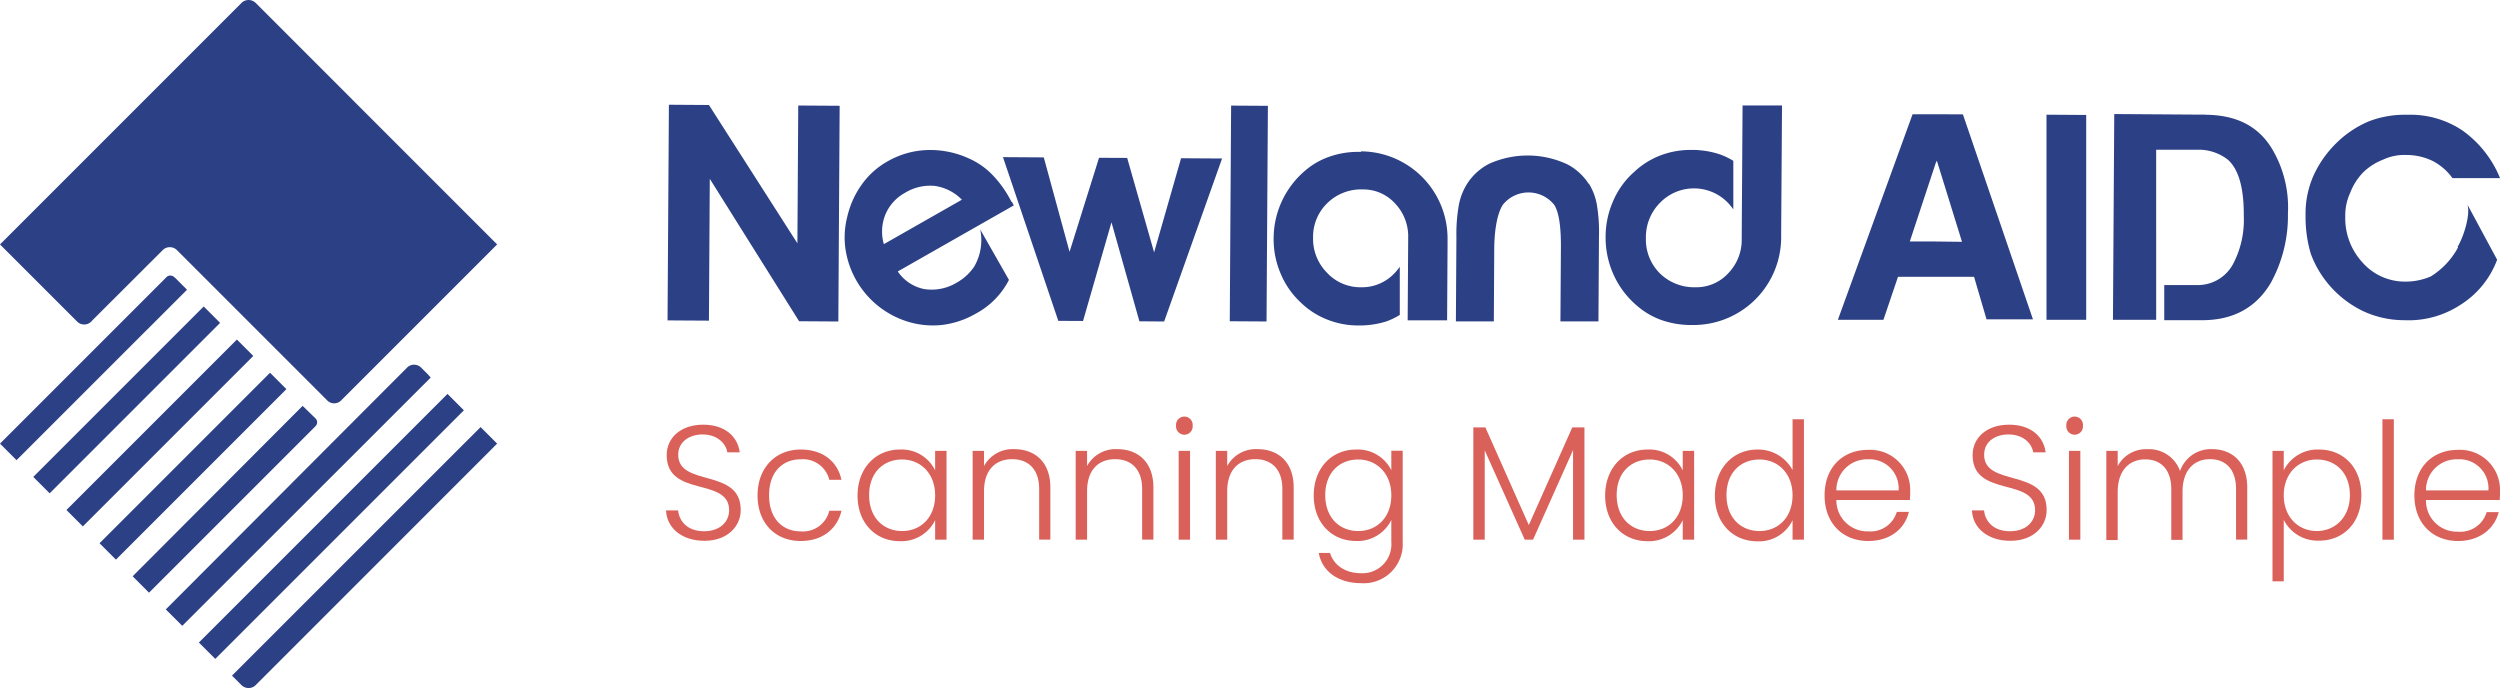
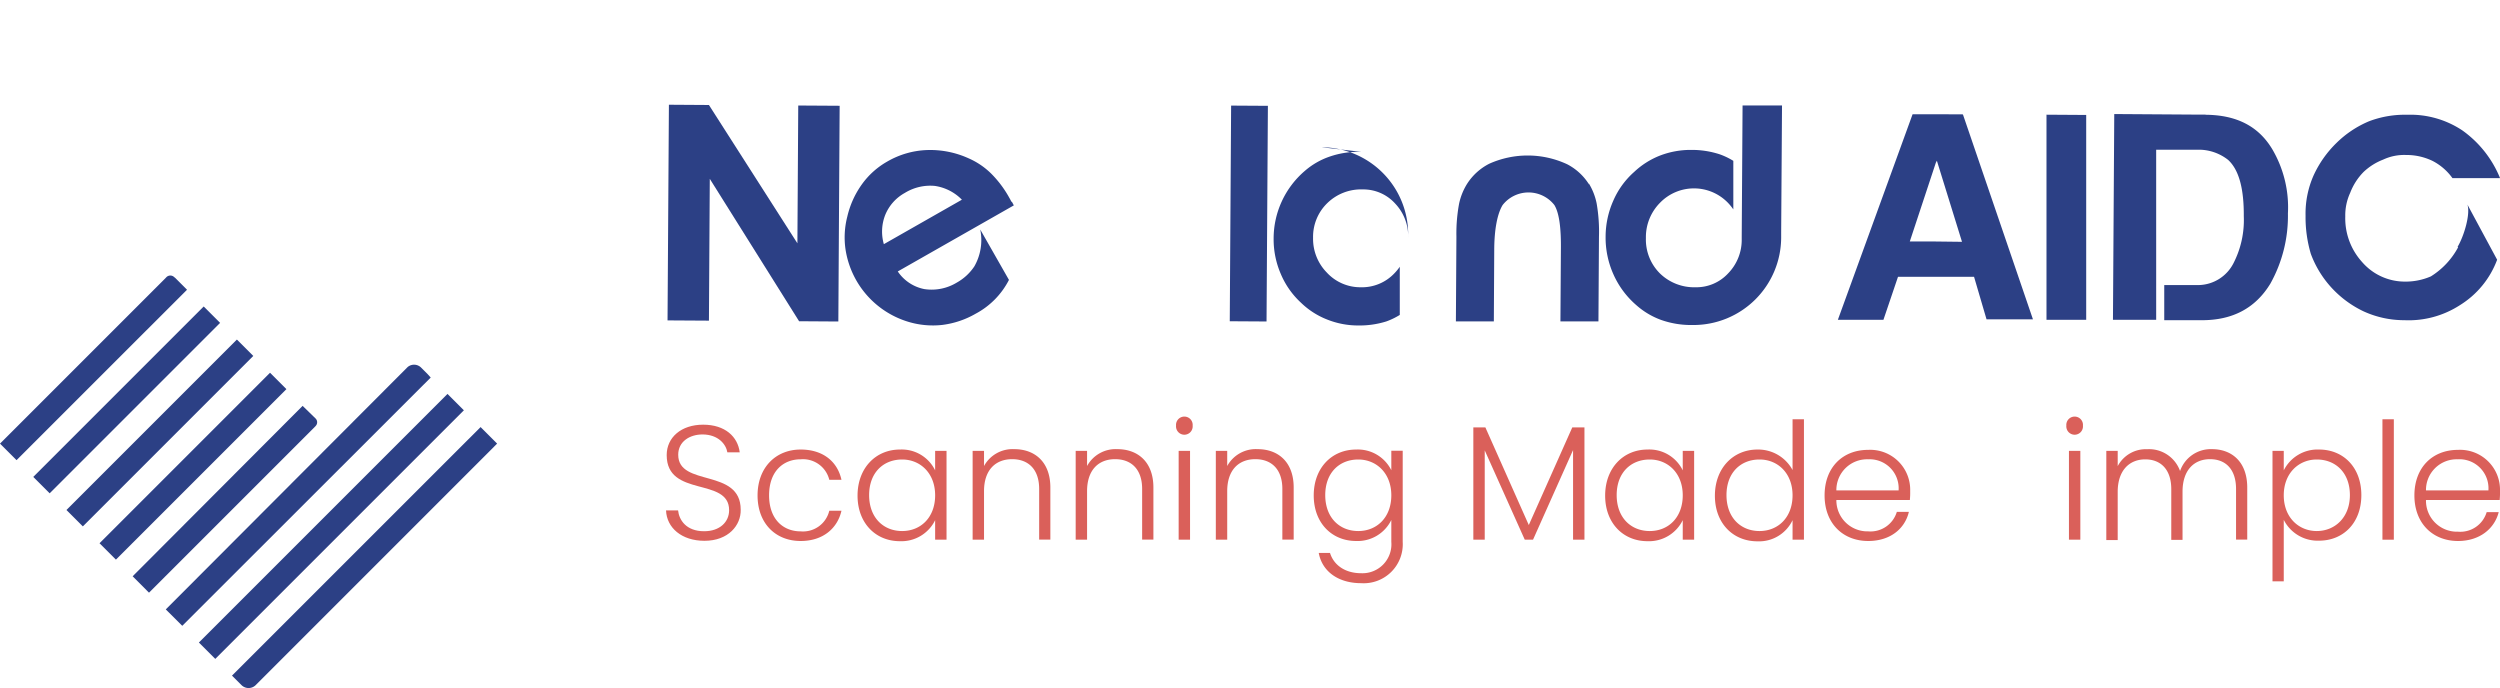
<svg xmlns="http://www.w3.org/2000/svg" viewBox="0 0 384.06 105.7">
  <defs>
    <style>.cls-1{fill:#2c4085;}.cls-2{fill:#da605a;}</style>
  </defs>
  <g data-name="Layer 2" id="Layer_2">
    <g data-name="图层 1" id="图层_1">
      <polygon points="122.5 37.38 108.91 16.13 102.76 16.09 102.55 49.22 108.91 49.26 109.04 27.47 122.76 49.35 128.79 49.39 128.99 16.25 122.63 16.21 122.5 37.38" class="cls-1" />
      <path d="M155.38,31q-.19-.39-.3-.57a16.65,16.65,0,0,0-2.84-3.79,11.47,11.47,0,0,0-3.42-2.31,14.26,14.26,0,0,0-6.37-1.28,13.09,13.09,0,0,0-6.15,1.77,12.17,12.17,0,0,0-3.88,3.48,13.85,13.85,0,0,0-2.26,5,12.78,12.78,0,0,0-.27,5,13.88,13.88,0,0,0,1.69,4.83,13.78,13.78,0,0,0,8,6.32,13,13,0,0,0,5.23.46,13.62,13.62,0,0,0,5.08-1.72A12.15,12.15,0,0,0,155,43l-4.41-7.74a8.15,8.15,0,0,1-.9,5.65,7.77,7.77,0,0,1-2.7,2.5,7.44,7.44,0,0,1-5,1,6.4,6.4,0,0,1-4.07-2.71l17.83-10.15c-.07-.12-.17-.31-.3-.56m-19.67,6.52A7,7,0,0,1,136,33a6.78,6.78,0,0,1,3-3.36,7.44,7.44,0,0,1,4.61-1.08,7.29,7.29,0,0,1,4.16,2.12Z" class="cls-1" />
      <path d="M377.62,38a11.84,11.84,0,0,1-4.18,4.46,9.7,9.7,0,0,1-4,.8,8.67,8.67,0,0,1-6.56-3,10,10,0,0,1-2.59-7,8.26,8.26,0,0,1,.76-3.65,9.26,9.26,0,0,1,2.06-3.2,9.14,9.14,0,0,1,3-1.89,7.6,7.6,0,0,1,3.51-.71,9.2,9.2,0,0,1,4.08.91,8.62,8.62,0,0,1,3.06,2.65l7.31,0a16.69,16.69,0,0,0-5.8-7.34,14.43,14.43,0,0,0-8.47-2.4,15.47,15.47,0,0,0-5.86,1,15.87,15.87,0,0,0-5,3.33A16.63,16.63,0,0,0,355.4,27a14.47,14.47,0,0,0-1.21,6.13A19.78,19.78,0,0,0,355,39a15.78,15.78,0,0,0,3,5,16,16,0,0,0,5.1,3.83,15,15,0,0,0,6.28,1.36,14.49,14.49,0,0,0,8.49-2.29,13.88,13.88,0,0,0,5.75-7l-4.57-8.48c.5,1.44-.52,4.86-1.5,6.49" class="cls-1" />
-       <polygon points="177.3 38.77 173.16 24.26 168.84 24.24 164.31 38.69 160.35 24.18 154.08 24.14 162.58 49.29 166.38 49.31 170.75 34.15 175.04 49.36 178.84 49.39 187.74 24.35 181.44 24.31 177.3 38.77" class="cls-1" />
      <rect transform="translate(157.84 224.44) rotate(-89.64)" height="5.65" width="33.13" y="29.98" x="175.28" class="cls-1" />
      <path d="M244.11,28.32a8.69,8.69,0,0,0-3.34-3.08,14.4,14.4,0,0,0-12-.08,8.76,8.76,0,0,0-3.37,3.05,9.46,9.46,0,0,0-1.25,3.09,25.16,25.16,0,0,0-.41,5.07l-.08,13,5.83,0,.06-10.87c0-3.36.51-5.73,1.29-7a5.05,5.05,0,0,1,7.95,0c.76,1.25,1.05,3.63,1,7l-.07,10.87,5.84,0,.08-13a25.41,25.41,0,0,0-.35-5.08,9.39,9.39,0,0,0-1.21-3.11" class="cls-1" />
-       <path d="M209.12,23.33h-.48a13.32,13.32,0,0,0-4.35.72,11.46,11.46,0,0,0-3.82,2.19,13.69,13.69,0,0,0-4.81,10.4,13.4,13.4,0,0,0,1.09,5.42,12.72,12.72,0,0,0,3.14,4.47,12.07,12.07,0,0,0,4,2.56,12.76,12.76,0,0,0,4.73.91,13.73,13.73,0,0,0,4.35-.62,11.08,11.08,0,0,0,2.07-1l0-7.4a7.71,7.71,0,0,1-.82,1,6.85,6.85,0,0,1-5.2,2.15,7,7,0,0,1-5.18-2.25,7.4,7.4,0,0,1-2.12-5.35,7.21,7.21,0,0,1,2.2-5.34,7.42,7.42,0,0,1,5.47-2.09,6.58,6.58,0,0,1,4.94,2.17,7.31,7.31,0,0,1,2,5.26c0,.11,0,.23,0,.34l-.08,12.34,6.06,0,.07-11.71c0-.25,0-.5,0-.79a13.39,13.39,0,0,0-13.3-13.46" class="cls-1" />
+       <path d="M209.12,23.33h-.48a13.32,13.32,0,0,0-4.35.72,11.46,11.46,0,0,0-3.82,2.19,13.69,13.69,0,0,0-4.81,10.4,13.4,13.4,0,0,0,1.09,5.42,12.72,12.72,0,0,0,3.14,4.47,12.07,12.07,0,0,0,4,2.56,12.76,12.76,0,0,0,4.73.91,13.73,13.73,0,0,0,4.35-.62,11.08,11.08,0,0,0,2.07-1l0-7.4a7.71,7.71,0,0,1-.82,1,6.85,6.85,0,0,1-5.2,2.15,7,7,0,0,1-5.18-2.25,7.4,7.4,0,0,1-2.12-5.35,7.21,7.21,0,0,1,2.2-5.34,7.42,7.42,0,0,1,5.47-2.09,6.58,6.58,0,0,1,4.94,2.17,7.31,7.31,0,0,1,2,5.26c0,.11,0,.23,0,.34c0-.25,0-.5,0-.79a13.39,13.39,0,0,0-13.3-13.46" class="cls-1" />
      <path d="M267.57,36.37c0,.12,0,.23,0,.35A7.36,7.36,0,0,1,265.48,42a6.64,6.64,0,0,1-5,2.13A7.53,7.53,0,0,1,255,42a7.33,7.33,0,0,1-2.15-5.42A7.49,7.49,0,0,1,255,31.17a7.26,7.26,0,0,1,10.47,0,7.88,7.88,0,0,1,.81,1l0-7.46a10.76,10.76,0,0,0-2.08-1,13.72,13.72,0,0,0-4.37-.68,13.11,13.11,0,0,0-4.79.86,12.35,12.35,0,0,0-4,2.53,12.55,12.55,0,0,0-3.22,4.46,13.65,13.65,0,0,0-1.16,5.46,13.8,13.8,0,0,0,1.2,5.8,13.48,13.48,0,0,0,3.52,4.74,11.8,11.8,0,0,0,3.81,2.27,13.82,13.82,0,0,0,4.39.78h.48a13.48,13.48,0,0,0,13.57-13.4c0-.3,0-.55,0-.8l.13-19.53H267.7Z" class="cls-1" />
      <path d="M297.46,17.55l-3.64,0L282.34,49.13h7l2.24-6.61,5.76,0,5.92,0,1.92,6.54h7.13L301.55,17.57Zm-.12,19.55-3.95,0,4-12.1.16-.31,3.86,12.46Z" class="cls-1" />
      <path d="M338.82,17.61h-.77l-13.25-.09-.2,31.61h6.64V23L338,23a7.31,7.31,0,0,1,4.3,1.57c1.68,1.55,2.43,4.48,2.4,8.64a14.49,14.49,0,0,1-1.58,7.22,6.14,6.14,0,0,1-5.25,3.36h-.32l-5.07,0v5.4l5.35,0h.46c4.62,0,8.17-1.79,10.5-5.63a21.31,21.31,0,0,0,2.69-10.76,17.62,17.62,0,0,0-2.4-9.87c-2.13-3.56-5.51-5.27-10.28-5.3" class="cls-1" />
      <polygon points="314.39 49.13 320.49 49.13 320.49 17.66 314.39 17.62 314.39 49.13" class="cls-1" />
      <path d="M108.22,83.08c-3.5,0-5.8-2-5.9-4.67h1.85c.15,1.45,1.22,3.2,4,3.2,2.42,0,3.84-1.43,3.84-3.23,0-5.14-9.59-1.89-9.59-8.47,0-2.7,2.22-4.67,5.6-4.67s5.32,1.85,5.62,4.25h-1.9c-.2-1.23-1.38-2.73-3.8-2.75-2,0-3.75,1.1-3.75,3.12,0,5,9.6,2,9.6,8.45C113.84,80.68,111.91,83.08,108.22,83.08Z" class="cls-2" />
      <path d="M123,69.06c3.42,0,5.65,1.83,6.27,4.65h-1.87a4.16,4.16,0,0,0-4.4-3.15c-2.67,0-4.85,1.83-4.85,5.53s2.18,5.54,4.85,5.54a4.15,4.15,0,0,0,4.4-3.17h1.87c-.62,2.72-2.85,4.65-6.27,4.65-3.85,0-6.62-2.7-6.62-7S119.19,69.06,123,69.06Z" class="cls-2" />
      <path d="M138.26,69.06a5.7,5.7,0,0,1,5.4,3.2v-3h1.75V82.91h-1.75v-3a5.77,5.77,0,0,1-5.42,3.23c-3.72,0-6.5-2.78-6.5-7S134.52,69.06,138.26,69.06Zm.33,1.53c-2.87,0-5.07,2-5.07,5.47s2.2,5.52,5.07,5.52,5.07-2.1,5.07-5.49S141.39,70.59,138.59,70.59Z" class="cls-2" />
      <path d="M159.64,75.11c0-3-1.65-4.57-4.15-4.57s-4.32,1.6-4.32,4.92v7.45h-1.75V69.26h1.75v2.33A5,5,0,0,1,155.81,69c3.1,0,5.55,1.9,5.55,5.9v8h-1.72Z" class="cls-2" />
      <path d="M175.46,75.11c0-3-1.65-4.57-4.15-4.57S167,72.14,167,75.46v7.45h-1.75V69.26H167v2.33A5,5,0,0,1,171.64,69c3.1,0,5.55,1.9,5.55,5.9v8h-1.73Z" class="cls-2" />
      <path d="M180.67,65.39a1.28,1.28,0,1,1,2.55,0,1.28,1.28,0,1,1-2.55,0Zm.4,3.87h1.75V82.91h-1.75Z" class="cls-2" />
      <path d="M197,75.11c0-3-1.65-4.57-4.15-4.57s-4.32,1.6-4.32,4.92v7.45h-1.75V69.26h1.75v2.33A5,5,0,0,1,193.19,69c3.1,0,5.55,1.9,5.55,5.9v8H197Z" class="cls-2" />
      <path d="M208.34,69.06a5.73,5.73,0,0,1,5.4,3.18v-3h1.75v14a6,6,0,0,1-6.38,6.35c-3.52,0-6-1.8-6.52-4.65h1.73c.57,1.85,2.29,3.12,4.79,3.12a4.45,4.45,0,0,0,4.63-4.82V79.88a5.76,5.76,0,0,1-5.4,3.23c-3.75,0-6.52-2.78-6.52-7S204.59,69.06,208.34,69.06Zm.32,1.53c-2.87,0-5.07,2-5.07,5.47s2.2,5.52,5.07,5.52,5.08-2.1,5.08-5.49S211.46,70.59,208.66,70.59Z" class="cls-2" />
      <path d="M226.34,65.66h1.85l6.67,15,6.68-15h1.87V82.91h-1.75V69.14l-6.15,13.77h-1.27l-6.15-13.72V82.91h-1.75Z" class="cls-2" />
      <path d="M253.11,69.06a5.7,5.7,0,0,1,5.4,3.2v-3h1.75V82.91h-1.75v-3a5.77,5.77,0,0,1-5.42,3.23c-3.73,0-6.5-2.78-6.5-7S249.36,69.06,253.11,69.06Zm.33,1.53c-2.88,0-5.08,2-5.08,5.47s2.2,5.52,5.08,5.52,5.07-2.1,5.07-5.49S256.24,70.59,253.44,70.59Z" class="cls-2" />
      <path d="M270,69.06a6,6,0,0,1,5.38,3.15v-7.8h1.75v18.5h-1.75v-3a5.69,5.69,0,0,1-5.4,3.25c-3.75,0-6.53-2.78-6.53-7S266.24,69.06,270,69.06Zm.3,1.53c-2.87,0-5.07,2-5.07,5.47s2.2,5.52,5.07,5.52,5.08-2.1,5.08-5.49S273.11,70.59,270.31,70.59Z" class="cls-2" />
      <path d="M287,83.11c-3.88,0-6.7-2.7-6.7-7s2.77-7,6.7-7a6.14,6.14,0,0,1,6.45,6.33,11.92,11.92,0,0,1-.05,1.37H282.11A4.77,4.77,0,0,0,287,81.63a4.22,4.22,0,0,0,4.4-3h1.85C292.66,81.16,290.46,83.11,287,83.11Zm-4.93-7.77h9.6A4.46,4.46,0,0,0,287,70.56,4.72,4.72,0,0,0,282.11,75.34Z" class="cls-2" />
-       <path d="M308.84,83.08c-3.5,0-5.8-2-5.9-4.67h1.85c.15,1.45,1.22,3.2,4,3.2,2.42,0,3.85-1.43,3.85-3.23,0-5.14-9.6-1.89-9.6-8.47,0-2.7,2.22-4.67,5.6-4.67s5.32,1.85,5.62,4.25h-1.9c-.2-1.23-1.37-2.73-3.8-2.75-2.05,0-3.75,1.1-3.75,3.12,0,5,9.6,2,9.6,8.45C314.46,80.68,312.54,83.08,308.84,83.08Z" class="cls-2" />
      <path d="M317.44,65.39a1.28,1.28,0,1,1,2.55,0,1.28,1.28,0,1,1-2.55,0Zm.4,3.87h1.75V82.91h-1.75Z" class="cls-2" />
      <path d="M343.51,75.11c0-3-1.58-4.57-4-4.57s-4.22,1.65-4.22,5v7.4h-1.73v-7.8c0-3-1.6-4.57-4-4.57s-4.23,1.65-4.23,5v7.4h-1.75V69.26h1.75v2.35a4.89,4.89,0,0,1,4.53-2.6,5.06,5.06,0,0,1,5.05,3.35A5,5,0,0,1,339.81,69c3,0,5.42,1.9,5.42,5.9v8h-1.72Z" class="cls-2" />
      <path d="M356.26,69.06c3.73,0,6.5,2.73,6.5,7s-2.77,7-6.5,7a5.83,5.83,0,0,1-5.42-3.2v9.45h-1.73V69.26h1.73v3A5.8,5.8,0,0,1,356.26,69.06Zm-.35,1.53c-2.77,0-5.07,2.1-5.07,5.5s2.3,5.49,5.07,5.49S361,79.51,361,76.06,358.79,70.59,355.91,70.59Z" class="cls-2" />
      <path d="M366,64.41h1.75v18.5H366Z" class="cls-2" />
      <path d="M377.61,83.11c-3.87,0-6.7-2.7-6.7-7s2.78-7,6.7-7a6.14,6.14,0,0,1,6.45,6.33,11.92,11.92,0,0,1-.05,1.37H372.69a4.76,4.76,0,0,0,4.92,4.87,4.22,4.22,0,0,0,4.4-3h1.85C383.23,81.16,381,83.11,377.61,83.11Zm-4.92-7.77h9.59a4.46,4.46,0,0,0-4.74-4.78A4.71,4.71,0,0,0,372.69,75.34Z" class="cls-2" />
      <rect transform="translate(-42.27 59.68) rotate(-45)" height="3.56" width="54.01" y="79.09" x="23.9" class="cls-1" />
      <path d="M65.69,57.47h0l-1-1a1.53,1.53,0,0,0-2.08-.07L25.47,93.62,28,96.14,66.17,58Z" class="cls-1" />
      <path d="M73.83,65.61,35.64,103.79l1.46,1.46a1.55,1.55,0,0,0,2.18,0l37.09-37.1Z" class="cls-1" />
      <rect transform="translate(-37.74 31.76) rotate(-45)" height="3.56" width="37.03" y="59.65" x="0.95" class="cls-1" />
      <rect transform="translate(-39.84 36.84) rotate(-45)" height="3.56" width="37.03" y="64.74" x="6.04" class="cls-1" />
      <rect transform="translate(-41.95 41.94) rotate(-45)" height="3.56" width="37.04" y="69.83" x="11.12" class="cls-1" />
-       <path d="M39.28.45a1.55,1.55,0,0,0-2.18,0L0,37.55,11.86,49.41a1.53,1.53,0,0,0,2.29-.16l0,0L25,38.42a1.55,1.55,0,0,1,2.18,0L50.36,61.6a1.51,1.51,0,0,0,2.13-.17L76.37,37.55Z" class="cls-1" />
      <path d="M26.88,42.66a.74.74,0,0,1-.12-.09.85.85,0,0,0-1.25.07h0l0,0h0L0,68.15l2.54,2.54L28.73,44.51Z" class="cls-1" />
      <path d="M48.49,65.44a.82.82,0,0,0,0-1.14l-2-1.95L20.38,88.53l2.51,2.52L48.45,65.49Z" class="cls-1" />
    </g>
  </g>
</svg>